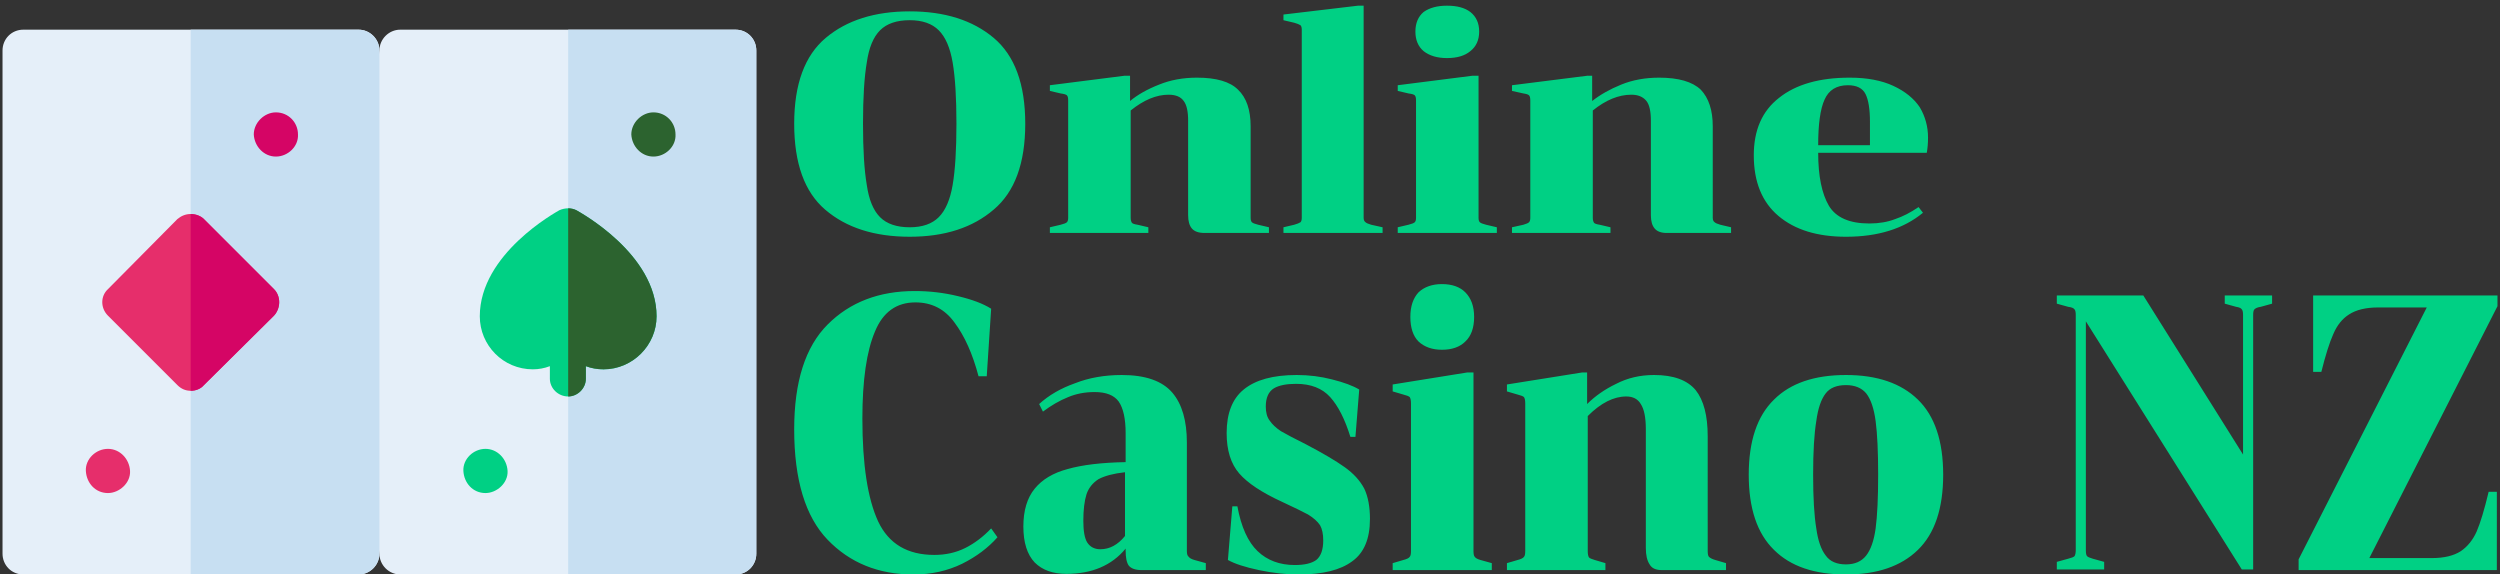
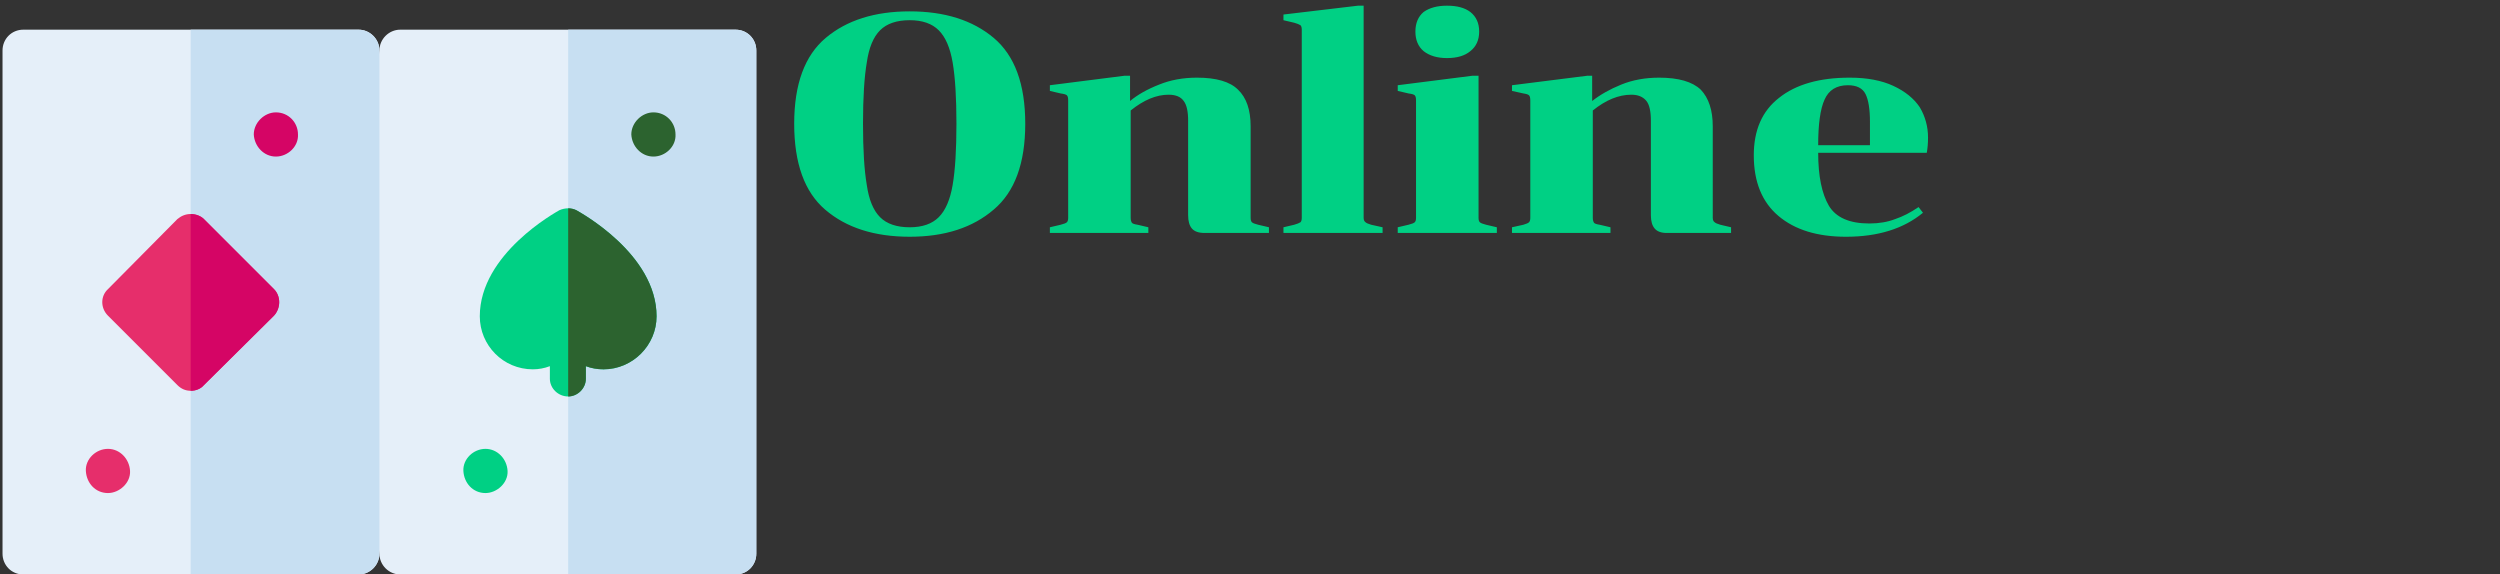
<svg xmlns="http://www.w3.org/2000/svg" version="1.2" viewBox="0 0 396 91" width="396" height="91">
  <rect x="0" y="0" width="396" height="91" fill="#333333" stroke="none" />
  <title>svgexport-13 (3)-svg</title>
  <style>
		.s0 { fill: #e5eff9 } 
		.s1 { fill: #c7dff2 } 
		.s2 { fill: #ffffff } 
		.s3 { fill: #00d084 } 
		.s4 { fill: #2c632f } 
		.s5 { fill: #e62e6b } 
		.s6 { fill: #d50565 } 
	</style>
  <g>
    <g id="uf3k0bkn59_39705">
      <g>
        <path class="s0" d="m56.8 4.7h-53.1c-1.9 0-3.3 1.5-3.3 3.3v79.7c0 1.8 1.4 3.3 3.3 3.3h53.1c1.8 0 3.3-1.5 3.3-3.3l4.7-39.8-4.7-39.9c0-1.8-1.5-3.3-3.3-3.3z" />
        <path class="s1" d="m56.8 4.7h-26.6v86.3h26.6c1.8 0 3.3-1.5 3.3-3.3l4.7-39.8-4.7-39.9c0-1.8-1.5-3.3-3.3-3.3z" />
        <path class="s0" d="m116.5 4.7h-53.1c-1.8 0-3.3 1.5-3.3 3.3v79.7c0 1.8 1.5 3.3 3.3 3.3h53.1c1.9 0 3.3-1.5 3.3-3.3v-79.7c0-1.8-1.4-3.3-3.3-3.3z" />
        <path class="s1" d="m116.5 4.7h-26.5v86.3h26.5c1.9 0 3.3-1.5 3.3-3.3v-79.7c0-1.8-1.4-3.3-3.3-3.3z" />
        <path class="s2" d="m90 62v-11.5" />
        <path class="s3" d="m91.3 33.3c-0.8-0.4-1.8-0.4-2.7 0-0.5 0.3-12.6 6.9-12.6 16.8 0 4.6 3.7 8.4 8.4 8.4q1.4 0 2.7-0.5v2c0 1.5 1.3 2.8 2.9 2.8 1.5 0 2.8-1.3 2.8-2.8v-2q1.3 0.5 2.8 0.5c4.6 0 8.4-3.8 8.4-8.4 0-9.9-12.2-16.5-12.7-16.8z" />
        <path class="s4" d="m91.3 33.3q-0.6-0.3-1.3-0.3v29.8c1.5 0 2.8-1.3 2.8-2.8v-2q1.3 0.5 2.8 0.5c4.6 0 8.4-3.8 8.4-8.4 0-9.9-12.2-16.5-12.7-16.8z" />
        <path class="s5" d="m43.4 45.8l-11.1-11.1c-0.5-0.5-1.3-0.8-2.1-0.8-0.8 0-1.5 0.3-2.1 0.8l-11 11.1c-1.2 1.1-1.2 3 0 4.2l11 11c0.6 0.6 1.3 0.9 2.1 0.9 0.8 0 1.6-0.3 2.1-0.9l11.1-11c1.1-1.2 1.1-3.1 0-4.2z" />
        <path class="s6" d="m43.7 24.8c1.9 0 3.6-1.6 3.5-3.5 0-1.9-1.5-3.5-3.5-3.5-1.8 0-3.5 1.6-3.5 3.5 0.1 1.9 1.6 3.5 3.5 3.5z" />
        <path class="s5" d="m17.1 78.1c1.8 0 3.6-1.6 3.5-3.5-0.1-1.9-1.6-3.5-3.5-3.5-1.9 0-3.6 1.6-3.5 3.5 0.1 1.9 1.5 3.5 3.5 3.5z" />
        <path class="s4" d="m103.5 24.8c1.9 0 3.6-1.6 3.5-3.5 0-1.9-1.5-3.5-3.5-3.5-1.8 0-3.5 1.6-3.5 3.5 0.1 1.9 1.6 3.5 3.5 3.5z" />
        <path class="s3" d="m76.9 78.1c1.8 0 3.6-1.6 3.5-3.5-0.1-1.9-1.6-3.5-3.5-3.5-1.9 0-3.6 1.6-3.5 3.5 0.1 1.9 1.5 3.5 3.5 3.5z" />
        <path class="s6" d="m32.3 34.7c-0.5-0.5-1.3-0.8-2.1-0.8v28c0.8 0 1.6-0.3 2.1-0.9l11.1-11c1.1-1.2 1.1-3.1 0-4.2z" />
      </g>
    </g>
  </g>
  <path fill-rule="evenodd" class="s3" d="m144.1 1.8q8.3 0 13.3 4.2 5 4.2 5 13.6 0 9.4-5 13.6-5 4.3-13.3 4.3-8.4 0-13.4-4.3-4.9-4.2-4.9-13.6 0-9.4 5-13.6 5-4.2 13.3-4.2zm0 34.2q3 0 4.6-1.6 1.6-1.6 2.2-5.1 0.6-3.5 0.6-9.7 0-6.2-0.6-9.7-0.6-3.5-2.2-5.1-1.6-1.6-4.6-1.6-3.1 0-4.7 1.6-1.6 1.6-2.1 5.1-0.6 3.5-0.6 9.7 0 6.2 0.6 9.7 0.5 3.5 2.1 5.1 1.6 1.6 4.7 1.6zm54-1.5q0 0.5 0.2 0.7 0.2 0.2 1 0.4l1.7 0.4v0.9h-10.2q-1.4 0-2-0.7-0.6-0.7-0.6-2.1v-15q0-2.2-0.7-3.1-0.7-1-2.4-1-2.9 0-6 2.5v17q0 0.5 0.2 0.8 0.2 0.2 0.9 0.3l1.7 0.4v0.9h-15.6v-0.9l1.7-0.4q0.8-0.2 1-0.4 0.2-0.2 0.2-0.7v-18.6q0-0.6-0.2-0.8-0.2-0.2-1-0.3l-1.7-0.4v-0.9l11.8-1.5h0.9v4q1.8-1.5 4.6-2.6 2.7-1.1 6-1.1 4.6 0 6.5 1.9 2 1.9 2 5.8zm5.2 2.4v-0.9l1.7-0.4q0.7-0.2 1-0.4 0.2-0.2 0.2-0.7v-29.8q0-0.5-0.2-0.7-0.3-0.2-1-0.4l-1.7-0.4v-0.9l11.8-1.4h0.9v33.6q0 0.5 0.3 0.7 0.2 0.2 0.9 0.4l1.8 0.4v0.9zm25.9-27.7q-2.3 0-3.7-1.1-1.3-1.1-1.3-3.1 0-2 1.3-3.1 1.4-1 3.7-1 2.4 0 3.7 1 1.4 1.1 1.4 3.1 0 2-1.4 3.1-1.3 1.1-3.7 1.1zm-7.8 27.7v-0.9l1.7-0.4q0.8-0.2 1-0.4 0.2-0.2 0.2-0.7v-18.6q0-0.6-0.2-0.8-0.2-0.2-1-0.3l-1.7-0.4v-0.9l11.8-1.5h1v22.5q0 0.5 0.2 0.7 0.2 0.2 1 0.4l1.7 0.4v0.9zm49.9-2.4q0 0.5 0.3 0.7 0.2 0.2 0.9 0.4l1.7 0.4v0.9h-10.2q-1.3 0-1.9-0.7-0.6-0.7-0.6-2.1v-15q0-2.2-0.7-3.1-0.8-1-2.4-1-3 0-6.1 2.5v17q0 0.5 0.2 0.8 0.2 0.2 0.9 0.3l1.7 0.4v0.9h-15.6v-0.9l1.8-0.4q0.7-0.2 0.9-0.4 0.2-0.2 0.2-0.7v-18.6q0-0.6-0.2-0.8-0.2-0.2-0.9-0.3l-1.8-0.4v-0.9l11.9-1.5h0.8v4q1.9-1.5 4.6-2.6 2.7-1.1 6-1.1 4.6 0 6.6 1.9 1.9 2 1.9 5.8zm16.7-10.3q0 5.5 1.7 8.4 1.7 2.8 6.4 2.8 2.3 0 4.1-0.7 1.8-0.6 3.7-1.9l0.7 0.9q-4.6 3.8-12.2 3.8-6.8 0-10.7-3.3-3.9-3.3-3.9-9.6 0-6 4-9.1 4-3.2 11.2-3.2 4.1 0 6.9 1.3 2.8 1.3 4.2 3.4 1.3 2.2 1.3 4.8 0 1.3-0.2 2.4zm4.7-10.7q-2.7 0-3.7 2.3-1 2.2-1 7.2h8.2v-3.7q0-3-0.7-4.4-0.7-1.4-2.8-1.4z" />
-   <path fill-rule="evenodd" class="s3" d="m148 87.9q2.7 0 4.9-1.1 2.2-1.1 4.1-3.1l1 1.4q-2.2 2.5-5.6 4.2-3.5 1.7-7.7 1.7-8.3 0-13.6-5.5-5.3-5.5-5.3-17.5 0-11.3 5.3-16.6 5.3-5.3 13.8-5.3 3.5 0 6.8 0.8 3.4 0.8 5.3 2l-0.7 10.7h-1.3q-1.4-5.3-3.8-8.5-2.3-3.2-6.2-3.2-4.5 0-6.4 4.6-2 4.7-2 13.8 0 10.9 2.5 16.3 2.5 5.3 8.9 5.3zm32.8 2.4q-1.4 0-2-0.7-0.5-0.7-0.5-2.4v-0.3q-3.3 4-9.4 4-3.2 0-5-1.8-1.8-1.9-1.8-5.7 0-3.8 1.8-6 1.8-2.2 5.2-3.1 3.5-1 9.2-1.1v-4.6q0-3.4-1.1-5-1.1-1.5-3.8-1.5-2.3 0-4.2 0.8-2 0.8-4 2.3l-0.6-1.2q2.3-2.1 5.7-3.3 3.3-1.3 7.4-1.3 5.6 0 8 2.8 2.3 2.7 2.3 7.9v17.2q0 0.7 0.3 0.9 0.2 0.3 0.9 0.5l1.8 0.5v1.1zm-6.5-3.3q2.2 0 3.9-2.1v-10.1q-2.7 0.3-4.2 1.1-1.4 0.9-1.9 2.4-0.5 1.6-0.5 4.2 0 2.4 0.6 3.4 0.7 1.1 2.1 1.1zm30.8 2.5q2.3 0 3.4-0.8 1.1-0.9 1.1-3.1 0-1.5-0.5-2.4-0.6-0.9-1.9-1.7-1.3-0.7-4.1-2-4.8-2.2-6.8-4.5-2-2.3-2-6.4 0-4.7 2.7-6.9 2.8-2.3 8.4-2.3 2.9 0 5.6 0.7 2.8 0.7 4.3 1.6l-0.6 7.5h-0.8q-1.3-4.2-3.2-6.3-1.9-2.1-5.4-2.1-2.3 0-3.5 0.7-1.3 0.8-1.3 2.9 0 1.4 0.6 2.2 0.6 0.9 1.8 1.7 1.2 0.7 4 2.1 4 2.1 6.1 3.6 2.1 1.5 3.1 3.4 0.9 1.9 0.9 4.8 0 4.7-2.8 6.7-2.8 2.1-8.5 2.1-3 0-6.3-0.7-3.3-0.7-4.9-1.6l0.7-8.5h0.8q0.9 4.9 3.2 7.1 2.3 2.2 5.9 2.2zm23.3-34.1q-2.3 0-3.7-1.3-1.3-1.3-1.3-3.9 0-2.5 1.3-3.9 1.4-1.3 3.7-1.3 2.4 0 3.7 1.3 1.4 1.4 1.4 3.9 0 2.6-1.4 3.9-1.3 1.3-3.7 1.3zm-7.8 34.9v-1.1l1.7-0.5q0.8-0.2 1-0.5 0.2-0.2 0.2-0.9v-23.4q0-0.7-0.2-1-0.2-0.2-1-0.4l-1.7-0.5v-1.1l11.8-1.9h1v28.3q0 0.7 0.2 0.9 0.2 0.3 0.9 0.5l1.8 0.5v1.1zm49.9-3q0 0.7 0.2 0.9 0.3 0.3 1 0.5l1.7 0.5v1.1h-10.2q-1.4 0-1.9-0.9-0.6-0.9-0.6-2.6v-18.8q0-2.8-0.8-4-0.7-1.2-2.3-1.2-3 0-6.1 3.1v21.4q0 0.7 0.2 1 0.2 0.2 0.9 0.4l1.7 0.5v1.1h-15.6v-1.1l1.7-0.5q0.8-0.2 1-0.5 0.2-0.2 0.2-0.9v-23.4q0-0.7-0.2-1-0.2-0.2-1-0.4l-1.7-0.5v-1.1l11.9-1.9h0.8v5q1.9-1.9 4.6-3.2 2.7-1.4 6-1.4 4.6 0 6.6 2.4 1.9 2.4 1.9 7.3zm37.3-12.1q0 8-4 11.9-4 3.9-11.4 3.9-7.5 0-11.4-3.9-4-3.9-4-11.9 0-8 4-11.9 3.9-3.9 11.4-3.9 7.4 0 11.4 3.9 4 3.9 4 11.9zm-20.6 0q0 5.5 0.5 8.5 0.4 2.9 1.5 4.3 1 1.4 3.2 1.4 2.1 0 3.2-1.4 1.1-1.4 1.5-4.3 0.4-3 0.4-8.5 0-5.5-0.4-8.5-0.4-3-1.5-4.4-1.1-1.3-3.2-1.3-2.2 0-3.2 1.3-1.1 1.4-1.5 4.4-0.5 3-0.5 8.5zm41.6-25.3q0-0.7-0.2-0.9-0.2-0.3-1-0.4l-1.8-0.5v-1.3h13.7l15.8 25.2v-22.1q0-0.7-0.2-0.9-0.2-0.3-0.9-0.4l-1.8-0.5v-1.3h7.5v1.3l-1.8 0.5q-0.7 0.1-1 0.4-0.2 0.2-0.2 0.9v40.3h-1.8l-24.7-39.3v36.3q0 0.7 0.2 0.9 0.2 0.2 0.9 0.4l1.8 0.5v1.2h-7.5v-1.2l1.8-0.5q0.8-0.2 1-0.4 0.2-0.3 0.2-1zm66.7 40.4h-31.4v-1.7l20.3-39.9h-7.7q-2.9 0-4.6 1.1-1.6 1-2.5 3.1-0.9 2-1.9 6h-1.3v-12.1h29.2v1.7l-20.3 39.9h9.9q2.9 0 4.6-1.1 1.6-1.1 2.5-3.1 0.9-2.1 1.9-6.3h1.3z" />
</svg>